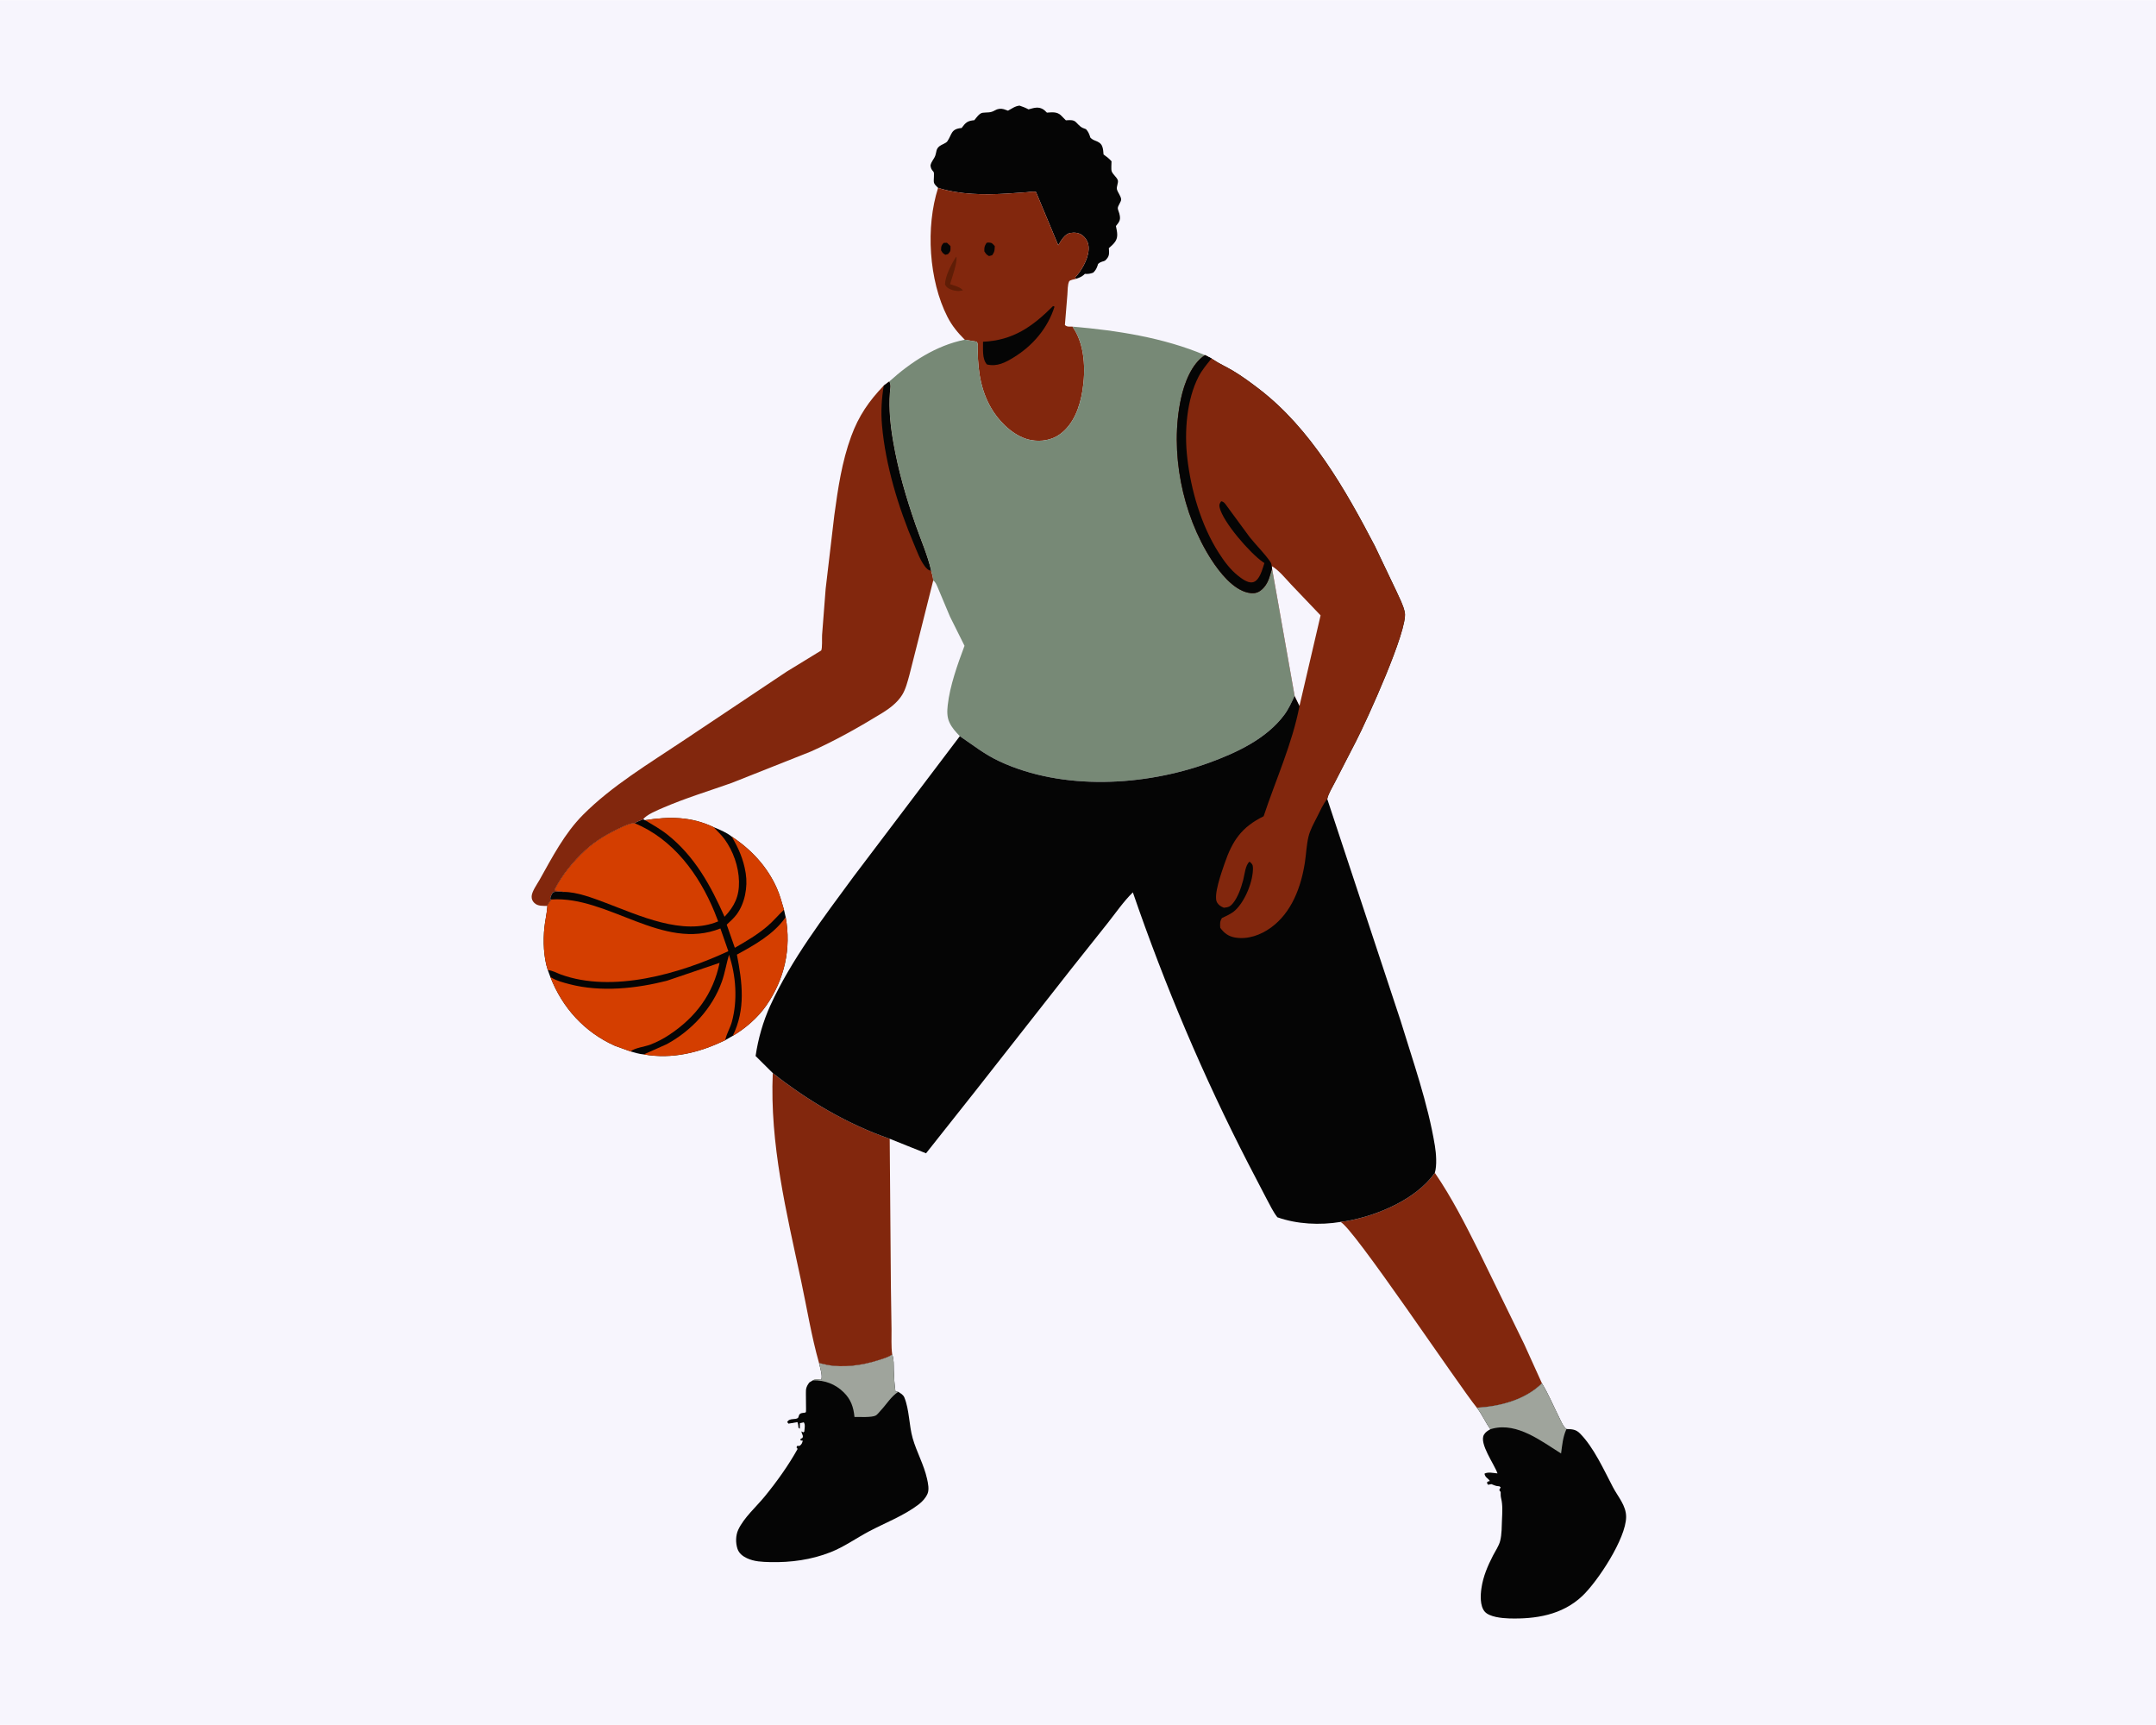
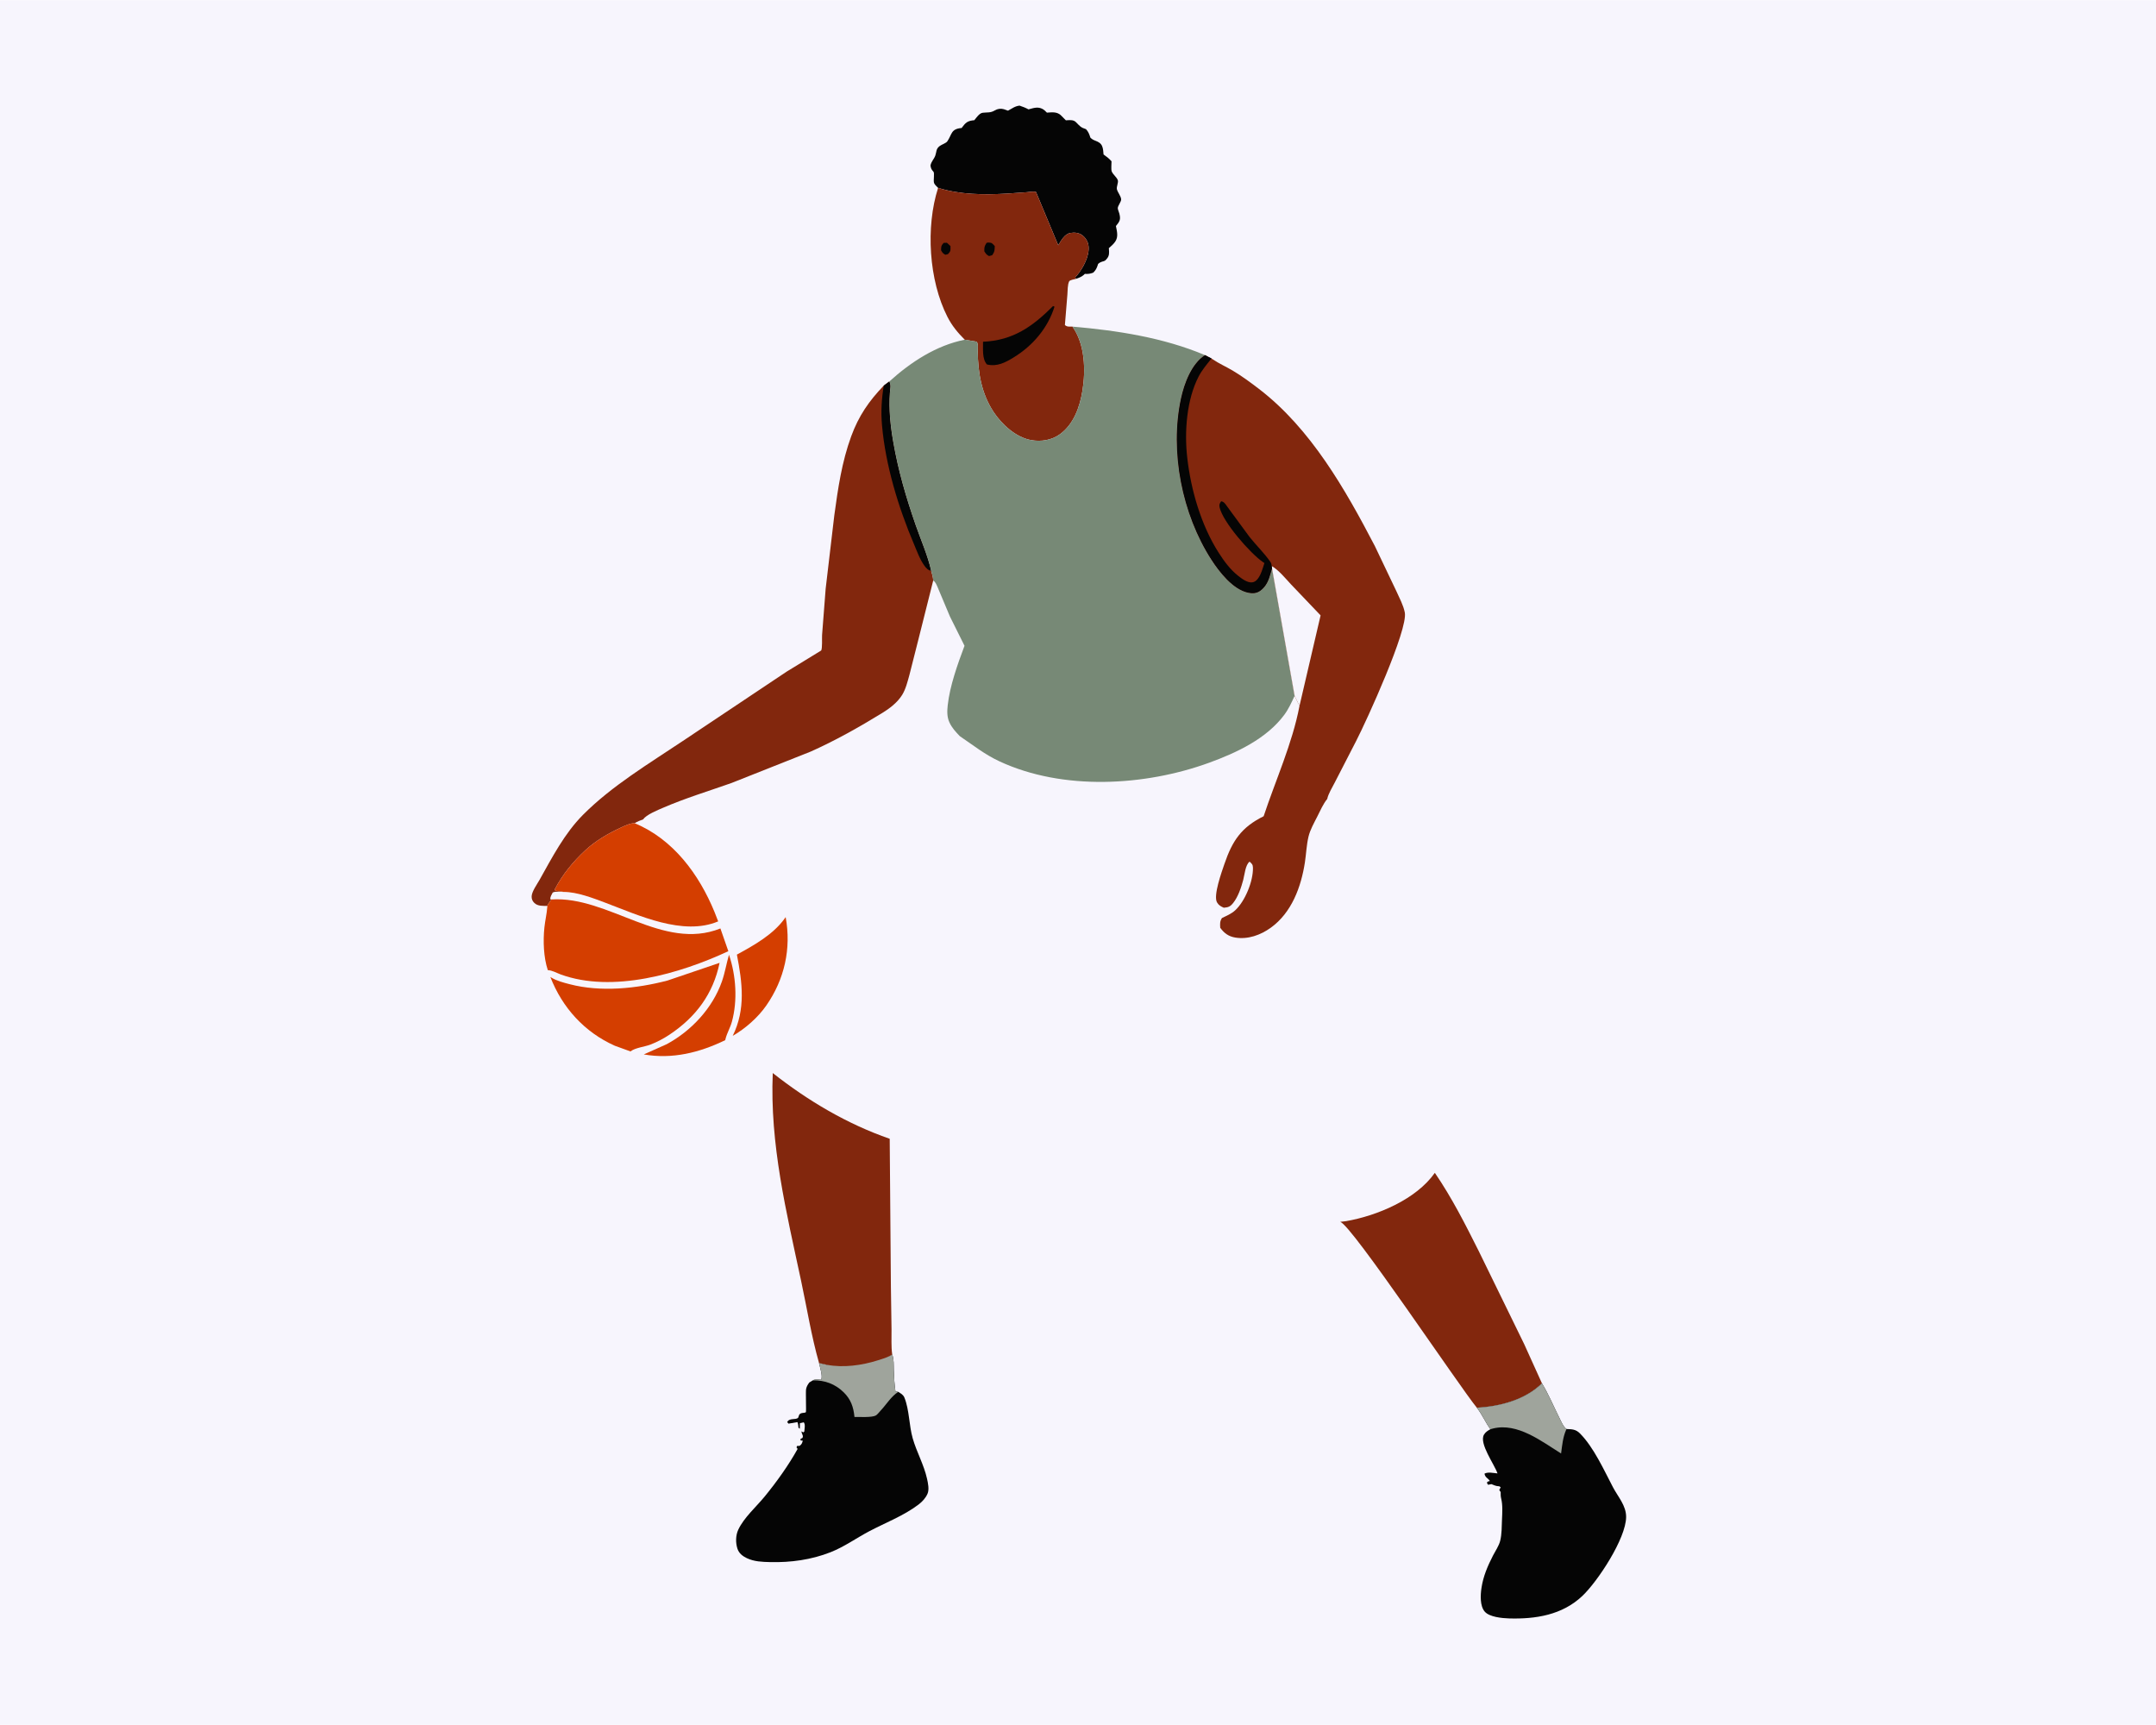
<svg xmlns="http://www.w3.org/2000/svg" version="1.1" style="display: block;" viewBox="0 0 2048 1638" width="1280" height="1024">
  <path transform="translate(0,0)" fill="rgb(247,245,253)" d="M -0 -0 L 2048 0 L 2048 1638 L -0 1638 L -0 -0 z" />
  <path transform="translate(0,0)" fill="rgb(5,5,5)" d="M 891.107 178.235 C 889.654 176.69 887.66 175.213 887.155 173.132 C 886.591 170.81 887.845 164.144 886.714 162.924 C 884.792 160.848 884.271 159.787 883.87 157 C 884.657 152.988 887.301 150.955 888.5 147.443 C 889.773 143.713 888.994 141.253 892.613 138.5 C 894.454 137.1 898.675 135.809 899.896 134 C 904.448 127.256 903.16 122.236 913.5 121.364 L 914.234 120.358 C 916.992 116.627 918.956 114.83 923.75 114.163 L 925.5 113.98 C 927.469 111.615 930.25 107.283 933.5 106.897 C 938.066 106.356 940.751 107.174 944.995 104.667 C 947.659 103.093 950.523 102.661 953.5 103.512 L 957.5 104.915 C 961.257 102.963 964.172 100.545 968.5 100.126 C 971.508 101.131 974.213 102.165 977 103.685 L 978.373 103.303 C 982.475 102.179 986.229 101.15 990.245 103.262 C 991.891 104.127 993.22 105.479 994.5 106.802 L 995.637 106.699 C 999.853 106.36 1004.07 106.103 1007.49 109.055 L 1012.5 114.085 L 1013.69 114.002 C 1016.72 113.832 1019.78 113.549 1022.12 115.885 C 1025.86 119.634 1026.48 120.863 1031.63 122.5 C 1033.92 125.08 1034.73 127.23 1035.75 130.5 C 1037.41 132.17 1038.58 132.698 1040.78 133.56 C 1043.47 134.619 1045.73 135.815 1046.92 138.616 C 1047.93 140.988 1048.04 143.959 1048.27 146.5 C 1051.09 148.501 1053.58 150.368 1055.84 153 C 1055.9 155.398 1055.3 160.418 1056 162.5 C 1056.98 165.399 1061.01 168.215 1061.85 171.1 C 1062.48 173.263 1060.41 177.247 1060.95 179.5 C 1061.69 182.623 1064.67 185.777 1064.99 189.062 C 1065.2 191.242 1061.82 195.158 1061.79 197.5 C 1061.78 198.763 1062.88 201.2 1063.22 202.5 C 1064.74 208.259 1063.77 209.92 1060.03 214.5 C 1061.01 219.577 1062.52 224.733 1059.33 229.328 C 1057.68 231.701 1055.48 233.628 1053.3 235.5 L 1053.39 236.575 C 1053.63 239.99 1053.82 242.643 1051.54 245.391 C 1050.62 246.5 1049.97 247.403 1048.58 247.812 C 1046.4 248.456 1044.76 248.862 1043.08 250.5 L 1042.79 251.479 C 1041.79 254.614 1040.84 256.45 1038.5 258.755 C 1035.61 259.822 1033.58 260.159 1030.5 259.917 L 1029.54 260.848 C 1027.58 262.664 1024.69 263.772 1022.19 264.625 C 1020.64 262.784 1021.85 262.807 1023.13 261.257 C 1028.87 254.321 1035.05 242.834 1034 233.552 C 1033.53 229.304 1031.37 225.734 1027.98 223.189 C 1024.85 220.845 1020.64 220.386 1016.85 221.06 C 1011.08 222.086 1008.1 228.238 1005.23 232.726 L 984.104 182.144 C 981.508 181.357 978.038 182.165 975.318 182.376 L 956.181 183.715 C 934.482 184.918 911.967 184.758 891.107 178.235 z" />
  <path transform="translate(0,0)" fill="rgb(130,39,13)" d="M 1362.97 1113.76 C 1379.17 1137.41 1392 1162.8 1404.82 1188.37 L 1447.76 1276.27 L 1464.72 1313.7 C 1448.75 1329.43 1424.7 1335.7 1402.87 1336.85 C 1386.21 1316.58 1283.89 1163.27 1273.21 1160.42 L 1273.24 1160.28 L 1278.63 1159.65 C 1308.14 1154.49 1345.15 1139.05 1362.97 1113.76 z" />
  <path transform="translate(0,0)" fill="rgb(5,5,5)" d="M 1464.72 1313.7 C 1470.97 1323.89 1475.62 1335.32 1481.03 1346.01 C 1482.76 1349.42 1484.86 1354.97 1488.05 1357.09 C 1493.34 1357.28 1496.89 1357.29 1500.86 1361.31 C 1514.01 1374.62 1523.6 1396.05 1532.24 1412.5 C 1537.02 1421.58 1544.75 1429.82 1544.67 1440.66 C 1544.51 1461.14 1517.69 1501.82 1503.05 1515.67 C 1483.92 1533.77 1458.63 1537.73 1433.32 1536.97 C 1426.92 1536.77 1414.76 1535.66 1410.35 1530.5 C 1405.71 1525.08 1406.27 1514.78 1407.25 1508.12 C 1408.86 1497.08 1413.21 1486.96 1418.29 1477.11 C 1420.57 1472.69 1423.82 1468.09 1425.04 1463.24 C 1426.62 1456.99 1426.49 1449.34 1426.76 1442.9 C 1427.04 1436.41 1427.53 1429.3 1425.96 1423 C 1425.47 1421.05 1425.45 1418.95 1425.5 1416.95 L 1424.16 1415 L 1425.5 1412.46 C 1424.43 1411.58 1424.58 1411.43 1423.14 1411.38 C 1420.95 1411.3 1418.73 1410.21 1416.71 1409.42 L 1413.5 1410.04 L 1412.36 1408 C 1413.75 1406.59 1413.51 1406.84 1415.24 1406.5 C 1413.21 1403.25 1410.99 1403.59 1410.11 1399.5 C 1413.46 1397.58 1418.62 1398.93 1422.49 1399.24 C 1419.43 1390.35 1404.84 1370.8 1409.6 1362.5 C 1411.03 1360.01 1413.31 1358.59 1415.75 1357.27 C 1411 1350.78 1407.99 1343.38 1402.87 1336.85 C 1424.7 1335.7 1448.75 1329.43 1464.72 1313.7 z" />
  <path transform="translate(0,0)" fill="rgb(159,164,156)" d="M 1464.72 1313.7 C 1470.97 1323.89 1475.62 1335.32 1481.03 1346.01 C 1482.76 1349.42 1484.86 1354.97 1488.05 1357.09 L 1487.64 1357.96 C 1484.57 1364.86 1483.87 1372.89 1482.88 1380.32 C 1464.3 1368.75 1441.53 1350.83 1418.22 1356.59 L 1415.75 1357.27 C 1411 1350.78 1407.99 1343.38 1402.87 1336.85 C 1424.7 1335.7 1448.75 1329.43 1464.72 1313.7 z" />
  <path transform="translate(0,0)" fill="rgb(5,5,5)" d="M 847.524 1286.29 C 849.257 1290.91 848.868 1296.25 849.011 1301.12 C 849.212 1307.95 849.624 1314.56 850.584 1321.33 L 853.216 1321.8 C 855.65 1323.23 858.03 1324.53 859.132 1327.27 C 863.84 1338.97 863.47 1353.69 866.994 1365.96 C 870.746 1379.02 877.612 1390.89 880.593 1404.28 C 881.524 1408.46 882.825 1414.44 881.074 1418.5 C 879.276 1422.67 876.082 1426.09 872.5 1428.82 C 858.511 1439.47 840.928 1446.12 825.463 1454.31 C 813.148 1460.84 802.029 1468.92 788.977 1474.08 C 770.836 1481.26 751.028 1483.97 731.591 1483.48 C 723.988 1483.28 716.432 1483.05 709.436 1479.74 C 705.408 1477.82 701.92 1475.11 700.5 1470.75 C 698.68 1465.16 698.762 1458.12 701.251 1452.78 C 706.658 1441.17 718.394 1430.96 726.5 1421.04 C 737.731 1407.29 749.057 1391.5 757.655 1376 L 756.603 1374.5 L 757.227 1373.1 L 759.5 1373.09 C 761.756 1371.34 761.744 1370.8 762.604 1368.17 L 760.5 1367.92 L 760.396 1366.5 L 762.201 1365.58 C 763.55 1363.29 761.517 1362.24 761.321 1359.26 L 763 1360.28 L 764.018 1359.5 C 764.196 1356.67 765.195 1352.95 763.5 1350.67 L 759.861 1351.5 L 759.746 1356.81 L 758.5 1355.91 C 758.329 1353.96 758.211 1352.37 757.5 1350.53 L 749 1351.97 L 747.775 1350.5 C 749.953 1346.12 755.855 1348.84 758.211 1346.28 C 758.331 1346.15 759.052 1343.71 759.199 1343.5 C 760.901 1341.04 763.994 1342.27 765.5 1341.09 C 765.987 1340.71 765.21 1321.54 765.724 1319.02 C 766.219 1316.61 767.359 1314.77 768.824 1312.83 L 772.08 1310.87 C 774.188 1309.62 776.429 1310.03 778.772 1310.16 L 780 1310.23 C 781.754 1306.96 778.82 1298.32 778.006 1294.39 L 785.581 1296.09 C 801.076 1299.07 818.884 1296.59 833.731 1291.86 C 838.452 1290.35 843.378 1289.08 847.524 1286.29 z" />
-   <path transform="translate(0,0)" fill="rgb(159,164,156)" d="M 847.524 1286.29 C 849.257 1290.91 848.868 1296.25 849.011 1301.12 C 849.212 1307.95 849.624 1314.56 850.584 1321.33 L 853.216 1321.8 C 846.476 1326.14 841.95 1333.85 836.473 1339.64 C 835.368 1340.8 833.334 1343.44 832.009 1344.19 C 828.259 1346.31 816.432 1345.52 811.674 1345.65 C 810.757 1336.25 808.255 1328.9 801.41 1322.19 C 793.298 1314.24 783.362 1310.63 772.08 1310.87 C 774.188 1309.62 776.429 1310.03 778.772 1310.16 L 780 1310.23 C 781.754 1306.96 778.82 1298.32 778.006 1294.39 L 785.581 1296.09 C 801.076 1299.07 818.884 1296.59 833.731 1291.86 C 838.452 1290.35 843.378 1289.08 847.524 1286.29 z" />
+   <path transform="translate(0,0)" fill="rgb(159,164,156)" d="M 847.524 1286.29 C 849.257 1290.91 848.868 1296.25 849.011 1301.12 C 849.212 1307.95 849.624 1314.56 850.584 1321.33 L 853.216 1321.8 C 846.476 1326.14 841.95 1333.85 836.473 1339.64 C 835.368 1340.8 833.334 1343.44 832.009 1344.19 C 828.259 1346.31 816.432 1345.52 811.674 1345.65 C 810.757 1336.25 808.255 1328.9 801.41 1322.19 C 793.298 1314.24 783.362 1310.63 772.08 1310.87 C 774.188 1309.62 776.429 1310.03 778.772 1310.16 L 780 1310.23 C 781.754 1306.96 778.82 1298.32 778.006 1294.39 L 785.581 1296.09 C 838.452 1290.35 843.378 1289.08 847.524 1286.29 z" />
  <path transform="translate(0,0)" fill="rgb(130,39,13)" d="M 734.052 1018.97 C 767.639 1045.41 804.584 1067.32 845.146 1081.42 L 846.266 1221.58 L 846.871 1262.41 C 846.978 1270.24 846.41 1278.56 847.524 1286.29 C 843.378 1289.08 838.452 1290.35 833.731 1291.86 C 818.884 1296.59 801.076 1299.07 785.581 1296.09 L 778.006 1294.39 C 770.803 1269.06 766.507 1242.23 760.995 1216.45 C 746.967 1150.84 731.177 1086.62 734.052 1018.97 z" />
  <path transform="translate(0,0)" fill="rgb(130,39,13)" d="M 891.107 178.235 C 911.967 184.758 934.482 184.918 956.181 183.715 L 975.318 182.376 C 978.038 182.165 981.508 181.357 984.104 182.144 L 1005.23 232.726 C 1008.1 228.238 1011.08 222.086 1016.85 221.06 C 1020.64 220.386 1024.85 220.845 1027.98 223.189 C 1031.37 225.734 1033.53 229.304 1034 233.552 C 1035.05 242.834 1028.87 254.321 1023.13 261.257 C 1021.85 262.807 1020.64 262.784 1022.19 264.625 C 1020.63 265.041 1016.23 265.724 1015.58 267.064 C 1013.99 270.398 1014.25 275.759 1013.93 279.5 L 1011.56 308.5 C 1013.74 310.49 1015.84 309.916 1018.74 310.022 C 1030.67 326.625 1031.39 351.526 1028.21 370.974 C 1025.69 386.371 1020.02 402.513 1007.01 412.13 C 999.168 417.922 988.968 419.493 979.5 417.822 C 964.981 415.26 951.532 402.841 943.745 390.982 C 932.385 373.68 929.001 354.001 928.761 333.644 C 928.734 331.367 929.521 325.001 927.347 324.261 L 916.421 322.452 C 909.791 315.809 904.324 309.236 900.025 300.832 C 882.269 266.127 879.183 215.387 891.107 178.235 z" />
  <path transform="translate(0,0)" fill="rgb(5,5,5)" d="M 896.358 230.5 L 899.5 230.372 L 902.856 233.5 C 902.915 237.748 903.311 238.076 900.5 241.164 L 897.984 241.794 C 895.564 240.372 895.295 239.967 893.919 237.5 C 894.096 233.711 893.874 233.287 896.358 230.5 z" />
  <path transform="translate(0,0)" fill="rgb(5,5,5)" d="M 937.123 230.5 C 938.377 230.146 937.969 230.155 939.125 230.176 C 942.436 230.239 942.639 231.17 944.931 233.5 C 944.774 237.788 944.911 238.739 942.5 242.205 L 939.5 243.023 C 936.94 241.663 936.566 240.864 935.017 238.5 C 934.973 234.51 935.041 233.88 937.123 230.5 z" />
-   <path transform="translate(0,0)" fill="rgb(95,29,6)" d="M 908.361 243.5 C 910.12 247.36 903.96 264.619 902.482 269.622 C 906.191 271.169 912.545 272.347 914.641 275.641 L 910.5 276.248 C 908.251 276.127 905.593 275.709 903.5 274.872 C 900.604 273.715 899.026 272.733 897.632 270.021 C 897.813 261.924 903.872 250.281 908.361 243.5 z" />
  <path transform="translate(0,0)" fill="rgb(5,5,5)" d="M 1000.3 290.5 L 1001.69 291.047 C 995.327 311.407 981.123 328.061 963.052 339.174 C 955.047 344.096 947.122 348.309 937.5 345.963 C 932.771 340.686 933.918 331.238 933.776 324.391 C 962.283 323.111 980.66 310.13 1000.3 290.5 z" />
  <path transform="translate(0,0)" fill="rgb(130,39,13)" d="M 844.763 362.133 C 846.666 365.494 845.585 369.184 845.309 372.892 C 844.151 388.438 845.843 404.267 848.5 419.572 C 853.218 446.754 860.666 472.321 869.722 498.329 C 874.636 512.444 881.253 527.376 884.522 541.93 C 885.418 545.03 886.354 547.966 886.45 551.223 L 872.411 607.125 L 863.82 641.027 C 862.06 647.312 860.404 654.25 856.948 659.848 C 852.507 667.044 845.063 672.695 837.969 677.041 C 816.175 690.391 793.216 703.385 769.837 713.751 L 694.648 743.57 C 673.169 751.14 650.756 757.968 629.877 767.007 C 624.988 769.123 613.754 773.659 611.025 777.985 C 608.343 779.074 605.265 780.024 602.894 781.695 C 598.78 781.55 593.517 784.111 589.791 785.829 C 577.799 791.359 565.576 798.451 555.872 807.5 C 544.258 818.33 534.349 830.362 526.987 844.5 L 527.5 845.821 C 530.124 846.165 532.943 846.335 535.511 846.95 C 532.362 846.858 527.909 846.146 525.046 847.5 C 523.995 849.541 522.632 851.545 522.668 853.902 L 523.806 854.107 C 523.016 855.368 519.977 859.084 519.939 860.209 C 515.724 860.196 510.976 860.604 507.662 857.5 C 505.764 855.723 504.866 853.616 505.017 851 C 505.285 846.38 510.192 839.634 512.486 835.547 C 524.599 813.972 536.241 791.337 553.897 773.617 C 581.269 746.147 616.478 725.057 648.533 703.632 L 747.349 637.65 C 749.916 635.975 779.996 617.828 780.094 617.611 C 781.259 615.052 780.705 606.205 780.894 603 L 784.296 559 L 792.517 489.237 C 795.974 463.801 799.691 438.367 808.581 414.156 C 815.667 394.859 825.313 380.779 839.537 366.009 L 844.763 362.133 z" />
  <path transform="translate(0,0)" fill="rgb(5,5,5)" d="M 844.763 362.133 C 846.666 365.494 845.585 369.184 845.309 372.892 C 844.151 388.438 845.843 404.267 848.5 419.572 C 853.218 446.754 860.666 472.321 869.722 498.329 C 874.636 512.444 881.253 527.376 884.522 541.93 C 881.489 541.456 879.804 539.429 878.071 537.058 C 873.852 531.286 871 523.238 868.207 516.673 C 853.354 481.748 841.14 441.61 837.818 403.704 C 836.71 391.073 837.378 378.494 839.537 366.009 L 844.763 362.133 z" />
-   <path transform="translate(0,0)" fill="rgb(5,5,5)" d="M 612.765 778.795 C 635.699 775.273 656.327 775.197 677.872 785.425 C 683.733 787.806 689.947 790.371 694.955 794.309 C 713.654 806.638 728.797 822.858 737.963 843.5 C 740.889 850.09 742.644 857 744.716 863.879 L 746.309 870.869 C 751.755 900.756 745.294 929.877 727.851 954.925 C 719.967 966.246 707.887 976.815 696.018 983.655 L 688.883 987.752 C 664.569 999.54 638.731 1006.05 611.529 1001.29 C 607.227 1000.95 603.089 999.591 598.943 998.447 L 584 993.041 C 555.24 980.185 534.097 956.918 522.785 927.712 L 520.394 921.281 C 516.296 909.041 515.799 893.414 517.14 880.643 C 517.833 874.043 519.451 867.56 519.897 860.935 L 519.939 860.209 C 519.977 859.084 523.016 855.368 523.806 854.107 L 522.668 853.902 C 522.632 851.545 523.995 849.541 525.046 847.5 C 527.909 846.146 532.362 846.858 535.511 846.95 C 532.943 846.335 530.124 846.165 527.5 845.821 L 526.987 844.5 C 534.349 830.362 544.258 818.33 555.872 807.5 C 565.576 798.451 577.799 791.359 589.791 785.829 C 593.517 784.111 598.78 781.55 602.894 781.695 C 605.265 780.024 608.343 779.074 611.025 777.985 L 612.765 778.795 z" />
  <path transform="translate(0,0)" fill="rgb(212,62,0)" d="M 611.529 1001.29 L 633.26 991.595 C 656.768 978.931 676.844 957.348 685.751 932 C 688.633 923.797 690.017 914.996 692.469 906.626 C 699.183 926.349 700.757 950.068 695.231 970.244 C 693.709 975.804 690.647 980.873 689.24 986.282 L 688.883 987.752 C 664.569 999.54 638.731 1006.05 611.529 1001.29 z" />
-   <path transform="translate(0,0)" fill="rgb(212,62,0)" d="M 694.955 794.309 C 713.654 806.638 728.797 822.858 737.963 843.5 C 740.889 850.09 742.644 857 744.716 863.879 C 739.419 868.816 734.877 874.388 729.336 879.163 C 719.813 887.37 708.884 893.787 698.019 900.02 L 690.314 878.019 C 693.493 875.032 696.984 871.993 699.609 868.501 C 707.549 857.94 710.412 842.33 708.391 829.453 L 708.146 828 C 706.242 816.343 701.48 805.155 695.417 795.065 L 694.955 794.309 z" />
  <path transform="translate(0,0)" fill="rgb(212,62,0)" d="M 746.309 870.869 C 751.755 900.756 745.294 929.877 727.851 954.925 C 719.967 966.246 707.887 976.815 696.018 983.655 C 708.489 958.302 705.146 933.185 699.983 906.478 C 716.319 897.581 734.619 887.35 745.603 871.878 L 746.309 870.869 z" />
-   <path transform="translate(0,0)" fill="rgb(212,62,0)" d="M 612.765 778.795 C 635.699 775.273 656.327 775.197 677.872 785.425 C 681.243 789.173 685.223 792.708 688.188 796.763 C 696.5 808.134 701.652 822.875 701.972 836.956 C 702.292 851.052 697.735 860.491 688.252 870.54 C 675.03 840.836 660.058 813.332 634.188 792.683 C 627.369 787.24 620.14 783.318 612.765 778.795 z" />
  <path transform="translate(0,0)" fill="rgb(212,62,0)" d="M 522.785 927.712 L 523.666 928.27 C 529.03 931.519 535.152 933.035 541.175 934.606 C 570.757 942.323 604.753 938.771 633.998 931.13 L 683.54 914.309 C 677.44 943.871 660.995 965.827 635.982 982.499 C 630.338 986.262 624.207 989.49 617.882 991.945 C 612.516 994.027 603.088 994.962 598.943 998.447 L 584 993.041 C 555.24 980.185 534.097 956.918 522.785 927.712 z" />
  <path transform="translate(0,0)" fill="rgb(212,62,0)" d="M 535.511 846.95 C 532.943 846.335 530.124 846.165 527.5 845.821 L 526.987 844.5 C 534.349 830.362 544.258 818.33 555.872 807.5 C 565.576 798.451 577.799 791.359 589.791 785.829 C 593.517 784.111 598.78 781.55 602.894 781.695 C 639.455 796.836 663.995 830.176 678.684 865.91 L 682.194 874.921 C 648.861 889.033 606.629 869.101 575.227 857.286 C 563.423 852.844 548.204 846.934 535.511 846.95 z" />
  <path transform="translate(0,0)" fill="rgb(212,62,0)" d="M 523.806 854.107 C 577.877 850.578 629.588 903.521 684.319 881.65 L 691.851 903.235 C 646.029 924.576 581.772 943.346 532.475 925.272 C 528.786 923.919 524.324 921.292 520.394 921.281 C 516.296 909.041 515.799 893.414 517.14 880.643 C 517.833 874.043 519.451 867.56 519.897 860.935 L 519.939 860.209 C 519.977 859.084 523.016 855.368 523.806 854.107 z" />
  <path transform="translate(0,0)" fill="rgb(119,137,118)" d="M 1018.74 310.022 C 1061.11 313.652 1105.26 320.448 1144.63 337.1 C 1131.79 345.383 1124.95 363.961 1121.86 378.219 C 1110.98 428.542 1122.81 488.115 1150.71 531.372 C 1158.29 543.127 1171.14 559.601 1185.53 562.736 C 1189.59 563.619 1193.57 563.471 1197.03 561.007 C 1202.88 556.847 1205.29 550.615 1207.08 544 L 1208.33 539.684 L 1229.76 660.695 C 1226.88 666.892 1224.06 673.19 1219.98 678.706 C 1203.14 701.465 1174.63 714.744 1148.65 724.211 C 1087.32 746.554 1009.63 750.872 949.571 723.004 C 935.218 716.343 924.579 707.659 911.736 699.012 C 907.731 694.803 904.284 691.195 901.832 685.852 C 899.463 680.69 899.644 675.171 900.246 669.639 C 902.256 651.167 909.671 630.629 916.196 613.17 L 902.34 585.335 L 890.864 558.026 C 889.774 555.635 888.767 552.482 886.45 551.223 C 886.354 547.966 885.418 545.03 884.522 541.93 C 881.253 527.376 874.636 512.444 869.722 498.329 C 860.666 472.321 853.218 446.754 848.5 419.572 C 845.843 404.267 844.151 388.438 845.309 372.892 C 845.585 369.184 846.666 365.494 844.763 362.133 C 865.123 343.74 889.171 327.921 916.421 322.452 L 927.347 324.261 C 929.521 325.001 928.734 331.367 928.761 333.644 C 929.001 354.001 932.385 373.68 943.745 390.982 C 951.532 402.841 964.981 415.26 979.5 417.822 C 988.968 419.493 999.168 417.922 1007.01 412.13 C 1020.02 402.513 1025.69 386.371 1028.21 370.974 C 1031.39 351.526 1030.67 326.625 1018.74 310.022 z" />
-   <path transform="translate(0,0)" fill="rgb(5,5,5)" d="M 1144.63 337.1 L 1150.83 340.293 L 1151.87 341.007 C 1157.94 345.149 1164.6 348.027 1170.89 351.763 C 1179.62 356.946 1187.95 363.098 1196 369.271 C 1245.13 406.943 1277.91 464.59 1306 518.472 L 1326.34 561.112 C 1329.22 567.589 1333.07 574.544 1334.43 581.509 C 1337.61 597.723 1298.35 683.956 1288.14 703.731 L 1267.89 743.056 C 1265.54 747.778 1261.81 753.556 1260.75 758.61 L 1330.25 968.715 C 1342.16 1007.66 1356.41 1047.73 1363 1088 C 1364.22 1095.45 1365.08 1106.52 1362.97 1113.76 C 1345.15 1139.05 1308.14 1154.49 1278.63 1159.65 L 1273.24 1160.28 L 1273.21 1160.42 C 1253.82 1163.6 1231.97 1162.57 1213.38 1155.96 C 1209.26 1150.64 1206.23 1144.16 1203.03 1138.24 L 1185.89 1105.29 C 1142.97 1022 1106.58 935.931 1076.11 847.366 C 1067.47 855.783 1060.05 866.541 1052.56 876.072 L 1017.77 919.815 L 926.29 1036.33 L 879.653 1095.21 L 845.146 1081.42 C 804.584 1067.32 767.639 1045.41 734.052 1018.97 L 717.748 1002.79 C 720.133 986.527 724.858 969.899 731.681 954.938 C 751.6 911.258 782.475 870.921 810.806 832.39 L 911.736 699.012 C 924.579 707.659 935.218 716.343 949.571 723.004 C 1009.63 750.872 1087.32 746.554 1148.65 724.211 C 1174.63 714.744 1203.14 701.465 1219.98 678.706 C 1224.06 673.19 1226.88 666.892 1229.76 660.695 L 1208.33 539.684 L 1207.08 544 C 1205.29 550.615 1202.88 556.847 1197.03 561.007 C 1193.57 563.471 1189.59 563.619 1185.53 562.736 C 1171.14 559.601 1158.29 543.127 1150.71 531.372 C 1122.81 488.115 1110.98 428.542 1121.86 378.219 C 1124.95 363.961 1131.79 345.383 1144.63 337.1 z" />
  <path transform="translate(0,0)" fill="rgb(130,39,13)" d="M 1144.63 337.1 L 1150.83 340.293 L 1151.87 341.007 C 1157.94 345.149 1164.6 348.027 1170.89 351.763 C 1179.62 356.946 1187.95 363.098 1196 369.271 C 1245.13 406.943 1277.91 464.59 1306 518.472 L 1326.34 561.112 C 1329.22 567.589 1333.07 574.544 1334.43 581.509 C 1337.61 597.723 1298.35 683.956 1288.14 703.731 L 1267.89 743.056 C 1265.54 747.778 1261.81 753.556 1260.75 758.61 C 1256.79 763.537 1254.15 769.691 1251.32 775.309 C 1248.29 781.314 1244.54 787.825 1242.96 794.4 C 1241.07 802.266 1240.77 810.81 1239.54 818.86 C 1235.95 842.203 1226.98 866.667 1207.11 880.959 C 1197.41 887.945 1185.35 892.287 1173.34 890.281 C 1166.97 889.218 1162.83 886.114 1159.11 881 C 1158.92 877.309 1158.63 874.949 1160.75 871.739 C 1165.01 869.689 1169.77 867.684 1173.27 864.458 C 1182.72 855.749 1190.44 836.855 1190.19 824 C 1190.13 820.869 1189.11 820.135 1187 818.197 C 1183.01 821.091 1182.2 830.836 1180.96 835.5 C 1179.06 842.679 1176.09 851.604 1171.39 857.463 C 1168.54 861.014 1166.74 861.581 1162.5 861.964 C 1159.69 860.735 1157.58 859.586 1156.02 856.824 C 1152.37 850.342 1160.52 827.898 1163.07 820.436 C 1170.61 798.336 1179.21 785.509 1200.34 775.071 C 1211.69 740.77 1227.68 705.834 1234.39 670.3 L 1229.76 660.695 L 1208.33 539.684 L 1207.08 544 C 1205.29 550.615 1202.88 556.847 1197.03 561.007 C 1193.57 563.471 1189.59 563.619 1185.53 562.736 C 1171.14 559.601 1158.29 543.127 1150.71 531.372 C 1122.81 488.115 1110.98 428.542 1121.86 378.219 C 1124.95 363.961 1131.79 345.383 1144.63 337.1 z" />
  <path transform="translate(0,0)" fill="rgb(247,245,253)" d="M 1208 537.456 C 1214.86 541.4 1220.82 548.968 1226.23 554.73 L 1254.44 584.288 L 1234.39 670.3 L 1229.76 660.695 L 1208.33 539.684 L 1208 537.456 z" />
  <path transform="translate(0,0)" fill="rgb(5,5,5)" d="M 1144.63 337.1 L 1150.83 340.293 C 1146.45 345.762 1141.8 351.194 1138.57 357.444 C 1127.15 379.541 1125 409.742 1127.74 434.2 C 1131.18 464.967 1140.9 498.662 1157.71 524.894 C 1162.76 532.782 1168.49 540.603 1175.87 546.482 C 1179.36 549.266 1184.76 553.445 1189.41 552.924 C 1191.76 552.661 1193.37 551.346 1194.81 549.5 C 1197.94 545.467 1199.51 539.379 1201.08 534.589 L 1199.76 533.707 C 1187.74 525.539 1161.48 495.563 1158.46 481.5 C 1157.92 478.997 1158.64 477.89 1160 475.896 C 1162.9 476.324 1164.1 478.725 1165.81 481.015 L 1187.04 509.918 C 1193.35 517.802 1201.06 525.255 1206.76 533.5 C 1207.58 534.686 1207.85 536.052 1208 537.456 L 1208.33 539.684 L 1207.08 544 C 1205.29 550.615 1202.88 556.847 1197.03 561.007 C 1193.57 563.471 1189.59 563.619 1185.53 562.736 C 1171.14 559.601 1158.29 543.127 1150.71 531.372 C 1122.81 488.115 1110.98 428.542 1121.86 378.219 C 1124.95 363.961 1131.79 345.383 1144.63 337.1 z" />
</svg>